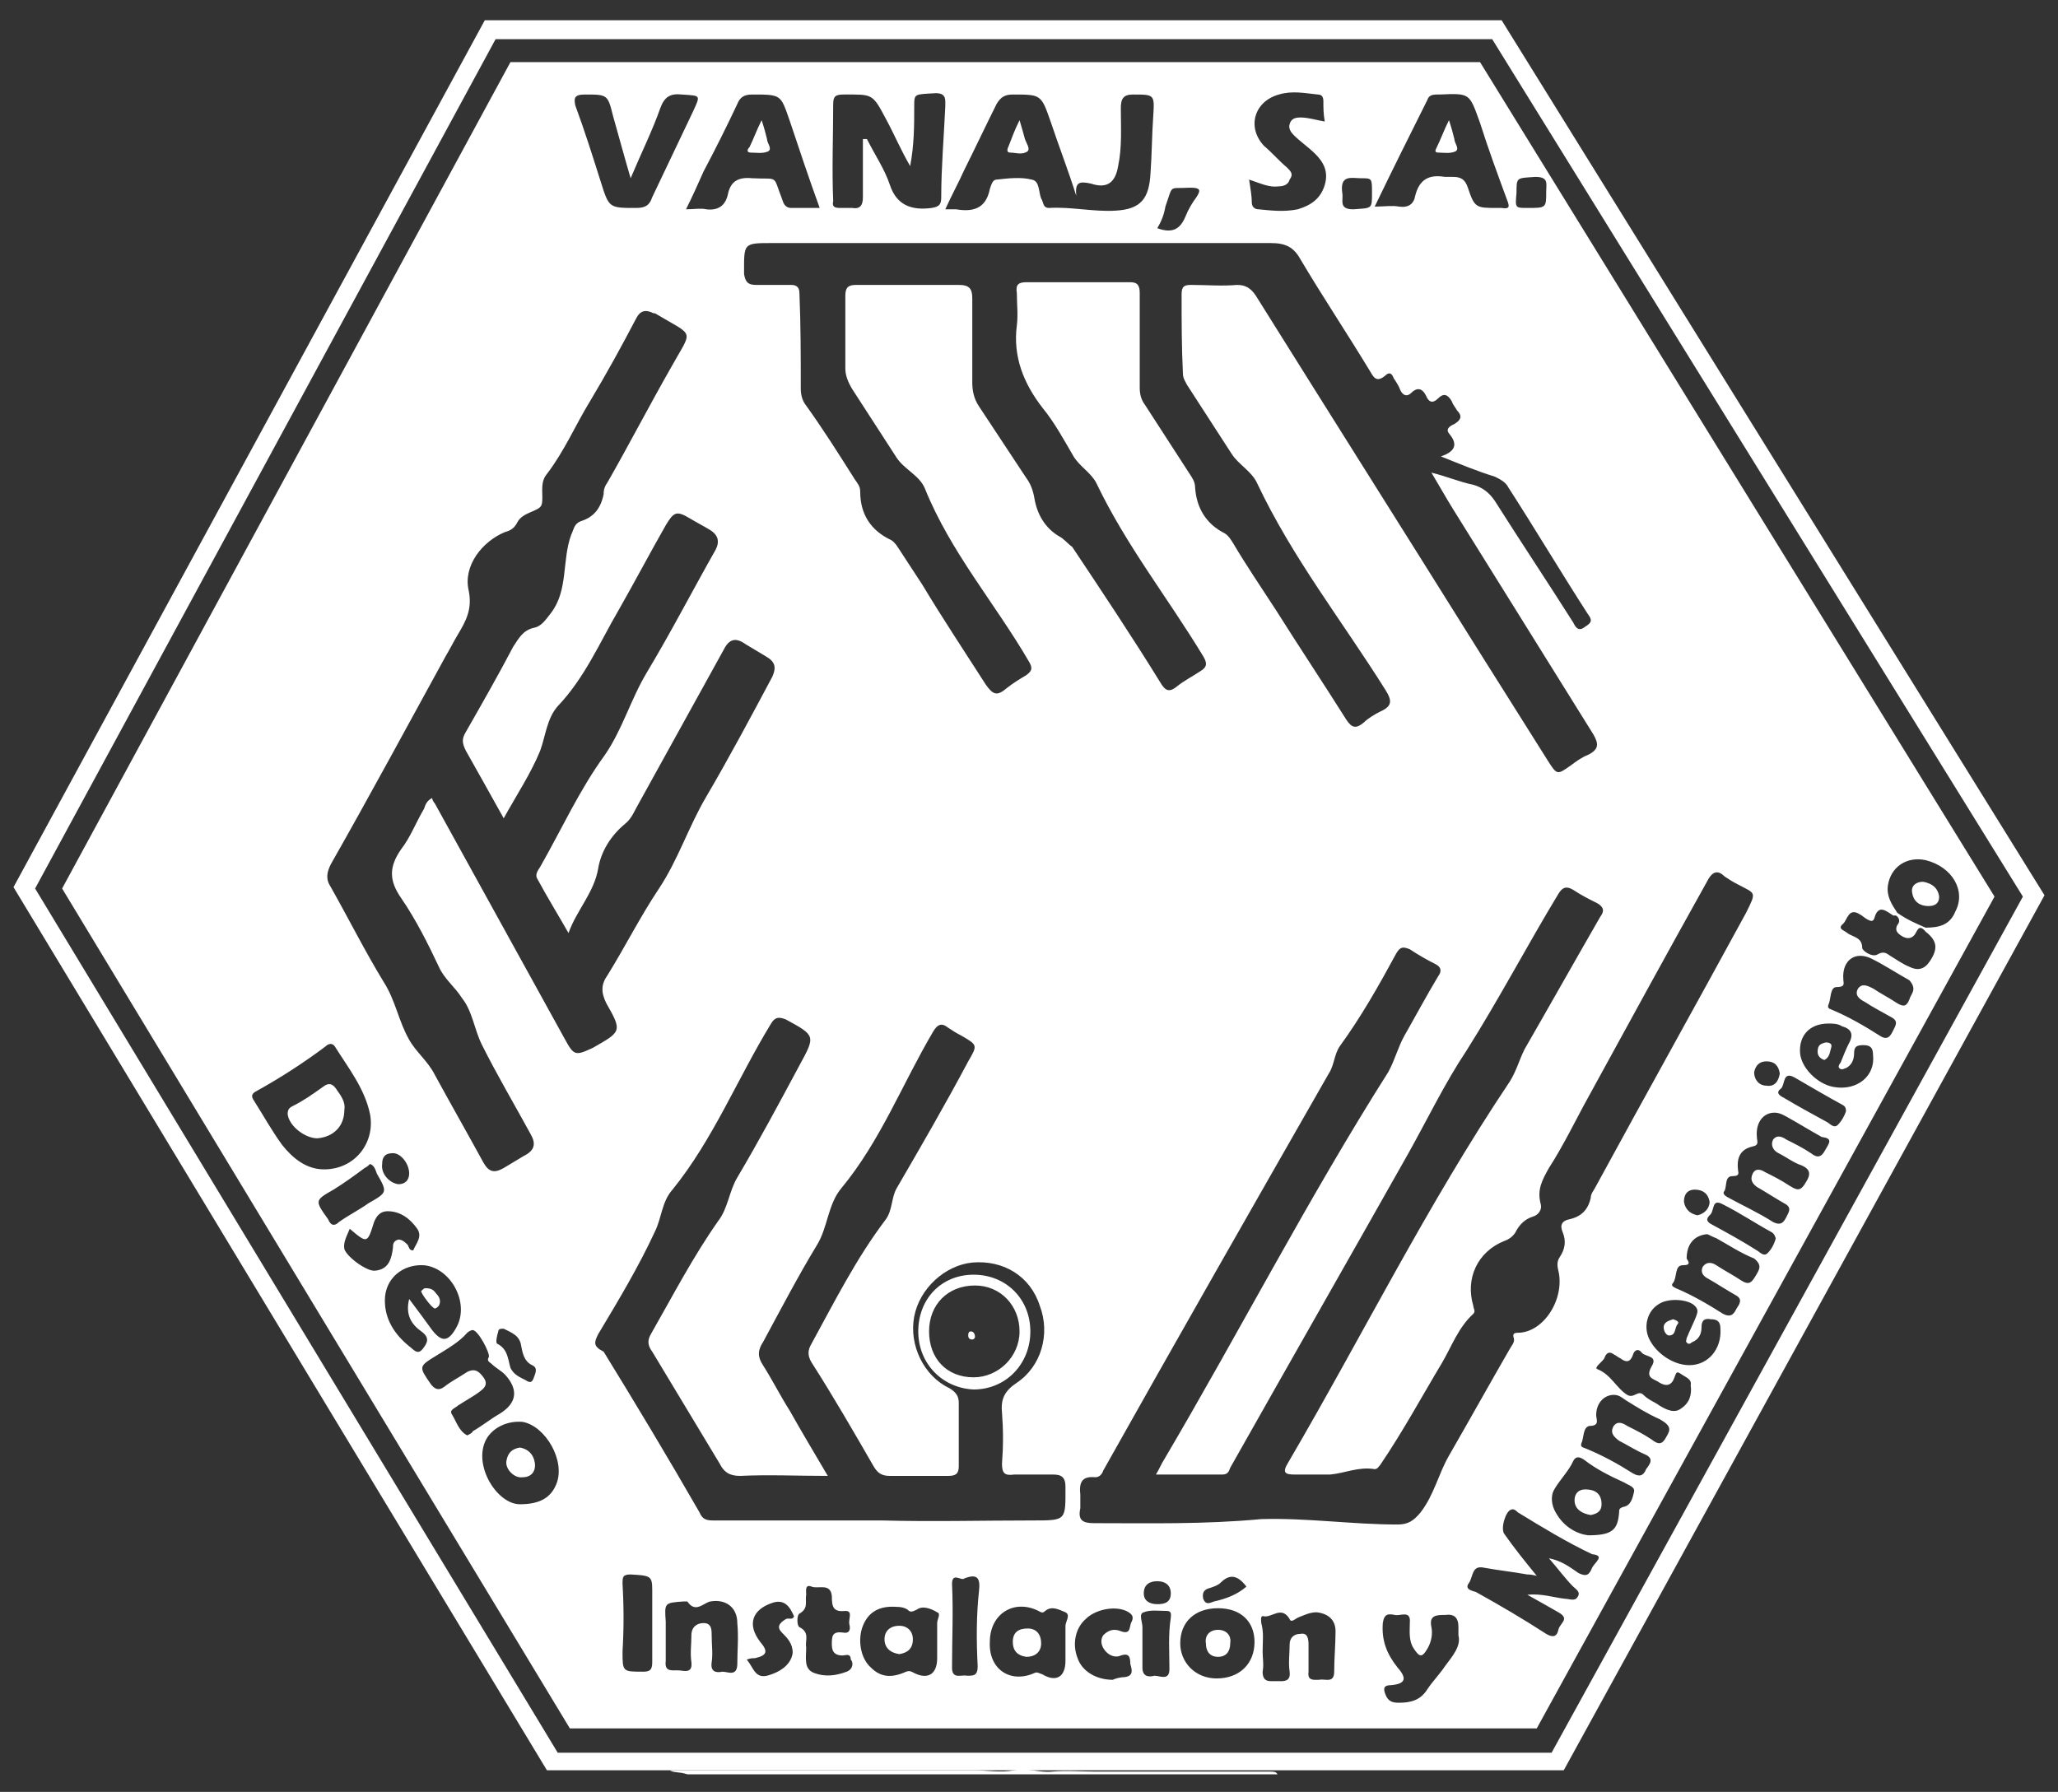
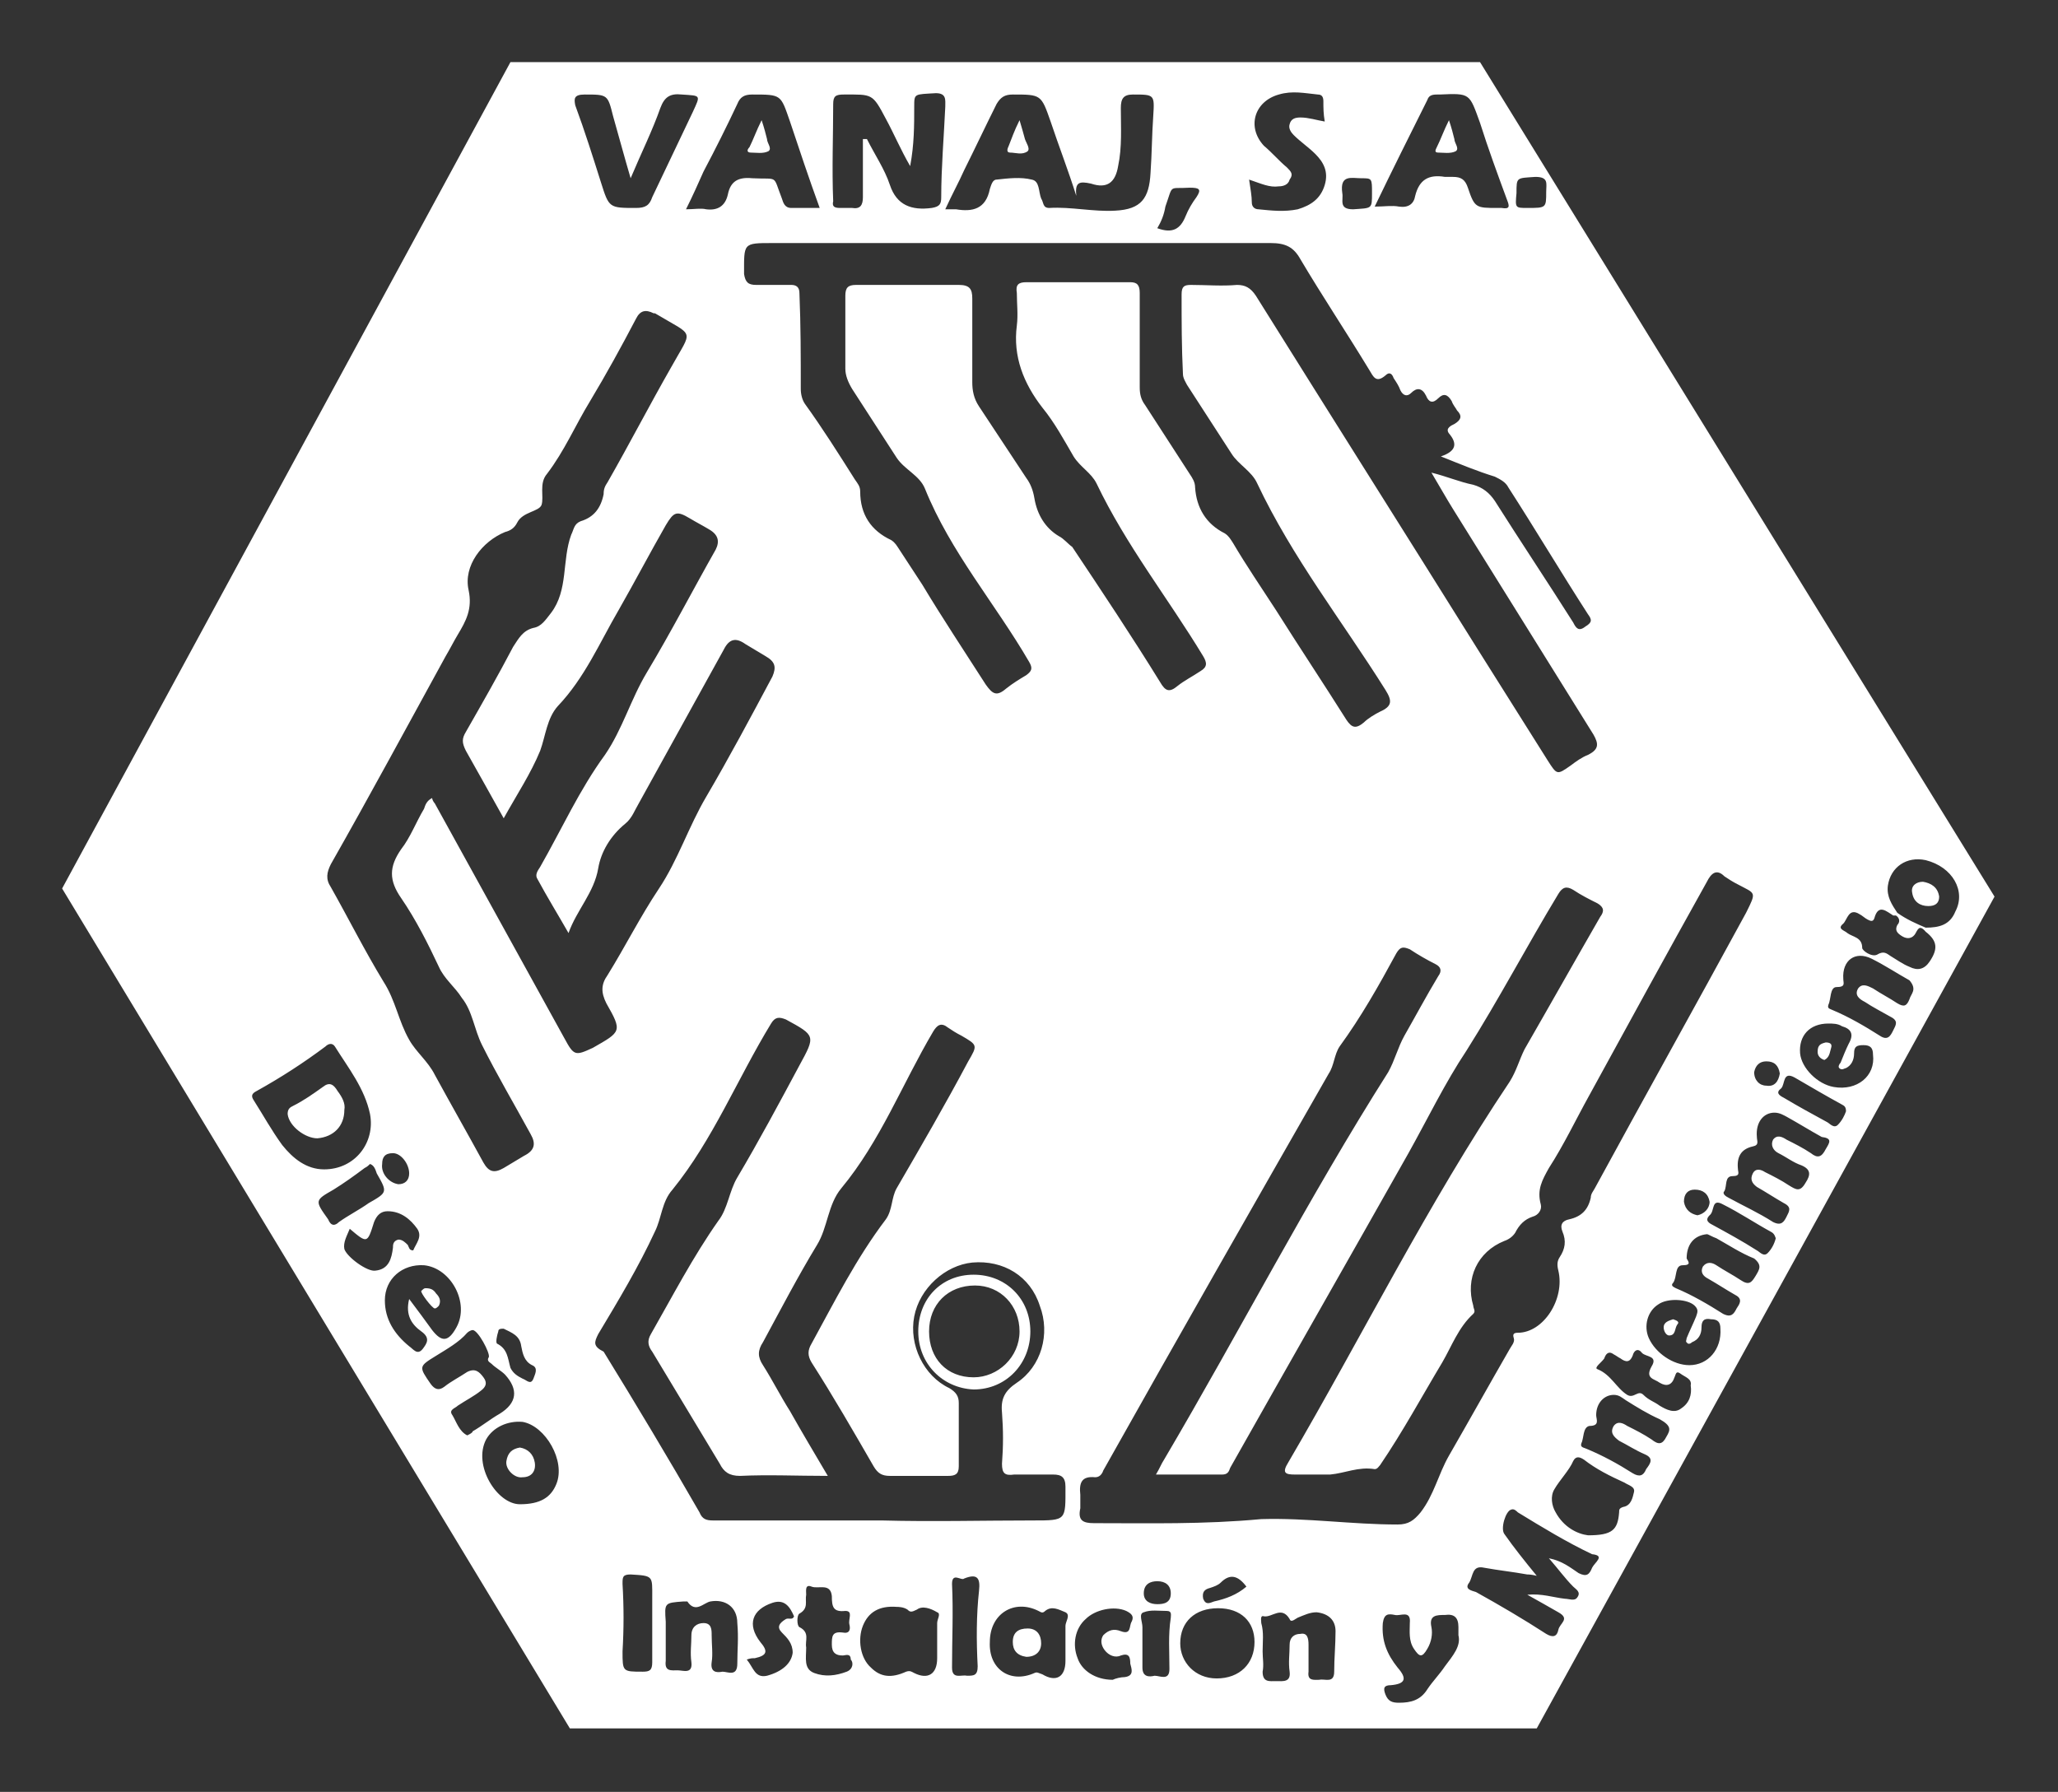
<svg xmlns="http://www.w3.org/2000/svg" width="152.4" height="132.7" viewBox="0 0 152.4 132.7">
  <rect x="0" y="0" width="152.4" height="132.7" fill="#333333" stroke="none" />
  <g fill="#fff">
-     <path d="M111.2 1.5H35.9L1 65.7l39.5 65.4h75.3l35.6-64.8-40.2-64.8zm3.7 128.3H41.3l-38.7-64L36.7 2.9h73.8l39.3 63.5-34.9 63.4z" />
-     <path d="M49.6 131.1h22.5c1 0 2 .2 3 0s1.9.2 2.8.1c1.1-.1 2.2 0 3.3 0H94.1c.2 0 .4 0 .5.2H50.9c-.6-.2-1-.1-1.3-.3zM117.4 110.3c-.5 0-.8.3-.8.8 0 .7.6 1 1.2 1.1.5-.1.8-.3.8-.8 0-.8-.5-1.1-1.2-1.1zM66.6 120.4c-.7 0-1.1.4-1.1 1s.4 1 1.1 1.1c.6-.1 1-.4 1-1.1 0-.6-.4-1-1-1zM71.9 98.6c-.2 0-.2.2-.2.3 0 .2.1.3.3.3.1 0 .2-.1.2-.2 0-.2-.1-.4-.3-.4zM90.2 120.7c-.6 0-1 .4-.9 1 0 .6.3 1 .9 1 .6 0 .9-.4.9-1 .1-.6-.3-1-.9-1z" />
-     <path d="M76.3 98.6c0-2.4-1.8-4.2-4.2-4.2-2.4 0-4.1 1.8-4.1 4.2s1.8 4.2 4.1 4.3c2.4 0 4.2-1.9 4.2-4.3zm-7.5 0c0-2 1.4-3.4 3.4-3.4 1.9 0 3.3 1.5 3.3 3.4s-1.6 3.4-3.4 3.4c-2 0-3.3-1.4-3.3-3.4zM55.6 11.3c.4 0 .9.1 1.3-.1.3-.2-.1-.6-.1-.9-.1-.4-.2-.8-.4-1.4-.4.8-.6 1.4-.9 2-.2.2-.2.4.1.4zM74.8 11.3c.4 0 .9.2 1.3-.1.2-.2-.1-.6-.2-.9-.1-.4-.2-.7-.4-1.4-.4.8-.6 1.4-.8 1.9-.1.2-.2.5.1.5zM106.5 11.3c.4 0 .9.1 1.3-.1.3-.2-.1-.6-.1-.9-.1-.4-.2-.8-.4-1.4-.4.8-.6 1.4-.9 2-.1.2-.2.4.1.4zM38.5 107.2c-.6.1-.9.4-1 1-.1.6.6 1.3 1.2 1.2.7 0 1-.5.9-1.1-.1-.6-.5-1-1.1-1.1zM25.5 82.2c.1-.5-.2-1-.5-1.4-.3-.5-.6-.7-1.1-.3-.7.5-1.4 1-2.2 1.4-.2.1-.4.2-.4.6.1.9 1.3 1.8 2.2 1.8 1.2-.1 2-.9 2-2.1zM32.2 96.9c.1 0 .2-.1.3-.2.2-.4 0-.7-.2-.9-.2-.3-.4-.4-.8-.4-.1 0-.2.1-.3.2-.1.1.8 1.3 1 1.3zM76.1 120.6c-.7 0-1.1.3-1.1 1 0 .6.3 1 1 1.1.7 0 1.1-.4 1.1-1s-.3-1.1-1-1.1z" />
+     <path d="M76.3 98.6c0-2.4-1.8-4.2-4.2-4.2-2.4 0-4.1 1.8-4.1 4.2s1.8 4.2 4.1 4.3c2.4 0 4.2-1.9 4.2-4.3zm-7.5 0c0-2 1.4-3.4 3.4-3.4 1.9 0 3.3 1.5 3.3 3.4s-1.6 3.4-3.4 3.4c-2 0-3.3-1.4-3.3-3.4zM55.6 11.3c.4 0 .9.1 1.3-.1.3-.2-.1-.6-.1-.9-.1-.4-.2-.8-.4-1.4-.4.8-.6 1.4-.9 2-.2.2-.2.4.1.4zM74.8 11.3c.4 0 .9.2 1.3-.1.2-.2-.1-.6-.2-.9-.1-.4-.2-.7-.4-1.4-.4.8-.6 1.4-.8 1.9-.1.2-.2.5.1.5zM106.5 11.3c.4 0 .9.1 1.3-.1.3-.2-.1-.6-.1-.9-.1-.4-.2-.8-.4-1.4-.4.8-.6 1.4-.9 2-.1.2-.2.4.1.4zM38.5 107.2c-.6.1-.9.4-1 1-.1.6.6 1.3 1.2 1.2.7 0 1-.5.9-1.1-.1-.6-.5-1-1.1-1.1zM25.5 82.2c.1-.5-.2-1-.5-1.4-.3-.5-.6-.7-1.1-.3-.7.5-1.4 1-2.2 1.4-.2.1-.4.2-.4.6.1.9 1.3 1.8 2.2 1.8 1.2-.1 2-.9 2-2.1zM32.2 96.9c.1 0 .2-.1.3-.2.2-.4 0-.7-.2-.9-.2-.3-.4-.4-.8-.4-.1 0-.2.1-.3.2-.1.1.8 1.3 1 1.3M76.1 120.6c-.7 0-1.1.3-1.1 1 0 .6.3 1 1 1.1.7 0 1.1-.4 1.1-1s-.3-1.1-1-1.1z" />
    <path d="M109.6 4.6H37.8L4.6 65.8 42.2 128h71.6l33.9-61.6-38.1-61.8zm21.2 74c.6 0 .9.3 1 .9-.1.6-.4 1-1 .9-.5 0-.9-.4-.9-1 .1-.5.4-.8.9-.8zm-18.5-64.3c0-1.2 0-1.1 1.4-1.2 1 0 .8.5.8 1.1 0 1.2 0 1.2-1.4 1.2-.9 0-.9 0-.8-1.1zm-6.6-6.9c.1-.3.3-.4.7-.4h.2c2.3-.1 2.2-.1 3 2.1.6 1.9 1.3 3.8 2 5.7.2.5.2.7-.4.6h-.3c-1.6 0-1.7 0-2.2-1.5-.2-.6-.5-.8-1.1-.8h-.6c-1.2-.2-1.9.2-2.2 1.4-.1.6-.5.9-1.2.8-.5-.1-1.1 0-1.8 0 1.3-2.7 2.6-5.3 3.9-7.9zm-4.9 5.8c.8 0 .8 0 .8 1.1 0 1.2 0 1.1-1.4 1.2-1.1 0-.7-.7-.8-1.2-.2-1.4.7-1.1 1.4-1.1zm-5.5-.8c-.6-.5-1.1-1.1-1.7-1.6-1.3-1.4-.7-3.3 1.1-3.8 1-.3 1.9-.1 2.9 0 .3 0 .4.2.4.5 0 .5 0 .9.1 1.5-.6-.1-1.2-.3-1.8-.3-.4 0-.7.1-.8.5-.1.3.1.6.3.8.5.5 1.1.9 1.6 1.4.6.6 1 1.3.7 2.3-.3 1-1 1.5-2 1.8-1 .2-1.9.1-2.9 0-.3 0-.5-.2-.5-.5 0-.5-.1-1-.2-1.7.9.3 1.5.6 2.2.5.3 0 .7-.1.8-.5.3-.4.1-.6-.2-.9zm-9 2.9c.6-1.7.2-1.3 1.8-1.4.7 0 .9.1.5.7-.3.4-.6.9-.8 1.4-.4 1-1 1.3-2.1.9.3-.5.5-1 .6-1.6zm-14.9-2.7c.8-1.6 1.6-3.3 2.4-4.9.3-.5.6-.7 1.2-.7 2.1 0 2.1 0 2.8 2 .6 1.8 1.3 3.6 1.9 5.5-.1-1 .2-1.1 1.1-.9 1.2.4 1.8-.1 2-1.3.3-1.4.2-2.9.2-4.3 0-.7.2-1 .9-1 1.6 0 1.6 0 1.5 1.6-.1 1.4-.1 2.8-.2 4.2-.1 1.9-.7 2.7-2.6 2.8-1.6.1-3.3-.3-4.9-.2-.5 0-.4-.4-.6-.7-.2-.5-.1-1.3-.7-1.4-.8-.2-1.7-.1-2.6 0-.3 0-.4.4-.5.7-.3 1.5-1.3 1.7-2.5 1.5H70c.5-1.1 1-2 1.4-2.9zm-9.7-4.9c0-.6.2-.7.8-.7 2.1 0 2.1-.1 3.1 1.8.6 1.1 1.1 2.3 1.8 3.5.3-1.6.3-3 .3-4.4 0-1 0-.9 1.6-1 .8 0 .7.5.7 1-.1 2.2-.3 4.5-.3 6.7 0 .5-.1.7-.7.8-1.5.2-2.6-.2-3.1-1.7-.4-1.2-1.1-2.2-1.7-3.4h-.3v4.3c0 .6-.2.9-.8.8h-.9c-.4 0-.6-.1-.5-.5-.1-2.4 0-4.8 0-7.2zm-7.1 0c.2-.5.5-.7 1.1-.7 2.2 0 2.1 0 2.8 2 .7 2.1 1.4 4.2 2.2 6.4h-2.1c-.5 0-.6-.4-.7-.7-.7-1.8-.2-1.4-2.2-1.5-1-.1-1.6.2-1.8 1.2-.2.9-.8 1.2-1.6 1.1-.4-.1-.9 0-1.5 0 .5-1 .9-1.9 1.3-2.8.9-1.7 1.7-3.3 2.5-5zM43.3 7C45 7 45 7 45.4 8.6c.4 1.4.8 2.9 1.3 4.6.8-1.9 1.6-3.5 2.2-5.2.3-.8.7-1.1 1.6-1 1.4.1 1.4 0 .8 1.3l-3 6.3c-.2.6-.5.8-1.2.8-2 0-2 0-2.6-1.9-.6-1.9-1.2-3.8-1.9-5.7-.1-.5-.1-.8.7-.8zM20.9 84.8c-.8-1.1-1.4-2.2-2.1-3.3-.2-.3-.2-.5.2-.7 1.8-1 3.5-2.1 5.1-3.3.2-.2.5-.3.7 0 1 1.6 2.2 3.1 2.6 5 .4 2.1-1.1 4.1-3.4 4.1-1.3 0-2.3-.8-3.1-1.8zm3.4 5.5s-.1 0 0 0c-1-1.4-1-1.4.4-2.2.8-.5 1.5-1 2.3-1.6.2-.1.3-.2.4-.3.3.1.4.4.5.7.8 1.4.8 1.4-.6 2.2-.7.5-1.5.9-2.2 1.4-.3.3-.6.3-.8-.2zm4-4.1c0-.5.2-.8.8-.8.6 0 1.2.8 1.2 1.5 0 .5-.3.8-.8.8-.7-.1-1.3-.8-1.2-1.5zm-2.8 6.3c-.1-.5.2-1 .4-1.5 1.3 1.1 1.3 1.1 1.8-.5.2-.5.5-.8 1-.8 1 0 1.7.6 2.2 1.3.4.6-.1 1.1-.3 1.6-.3 0-.3-.2-.4-.4-.2-.2-.4-.4-.7-.4-.4.1-.4.4-.4.6-.1.8-.3 1.6-1.3 1.7-.6.1-2.1-1-2.3-1.6zm4.8 7.2c-1.1-.9-1.8-2-1.8-3.4 0-1.6 1.3-2.7 2.9-2.6 2 .2 3.4 2.8 2.4 4.6-.6 1.1-1.1 1.1-1.8.2-.5-.7-1.1-1.5-1.7-2.3-.3 1.2.2 1.9.9 2.4s.4.9.1 1.3c-.4.5-.7 0-1-.2zm4.3 6.6c-.6-.3-.8-1-1.1-1.5-.3-.4.2-.5.4-.7.6-.4 1.2-.7 1.7-1.1.4-.3.5-.6.2-1s-.6-.7-1.2-.4c-.6.4-1.2.7-1.7 1.1-.4.3-.7.2-1-.2-.9-1.3-.9-1.3.4-2.1.8-.5 1.7-1 2.3-1.7.1-.1.3-.2.4-.2.4 0 1.3 1.7 1.2 2-.2.3.1.4.2.5.3.3.7.5 1 .8 1 1.1.9 2.1-.4 2.9-.7.4-1.3.9-2 1.3 0 .1-.2.2-.4.3zm2.3-7.7c0-.2.2-.2.4-.2.6.3 1.2.5 1.3 1.3.1.5.2 1.1.8 1.4.5.2.2.7.1 1-.2.5-.5.1-.8 0-.4-.2-.7-.4-.9-.8-.2-.7-.2-1.4-1-1.8-.1-.1 0-.6.1-.9zm4.3 11.3c-.4 1-1.2 1.5-2.7 1.5-1.7 0-3.5-2.9-2.5-4.8.5-.9 1.6-1.4 2.7-1.3 1.7.3 3.2 2.9 2.5 4.6zm.6-33l-9.6-17.4c-.1-.1-.2-.3-.2-.4-.4.2-.5.5-.6.8-.6 1-1 2.1-1.7 3-.9 1.3-.9 2.3 0 3.6 1.1 1.6 2 3.4 2.8 5.1.4.9 1.2 1.5 1.7 2.3.8 1 .9 2.3 1.5 3.5 1.1 2.2 2.4 4.4 3.6 6.6.4.7.3 1.2-.5 1.6l-1.5.9c-.7.4-1.1.3-1.5-.4-1.2-2.2-2.4-4.3-3.6-6.5-.5-1-1.4-1.7-1.9-2.6-.8-1.4-1-2.9-1.9-4.3-1.4-2.3-2.6-4.7-3.9-7-.4-.6-.3-1.1 0-1.7 2.9-5.1 5.7-10.3 8.5-15.4.3-.5.6-1.1.9-1.6.6-1 1.1-1.9.8-3.3-.4-1.8 1-3.6 2.7-4.3.4-.1.7-.3.9-.7.4-.8 1.6-.8 1.8-1.3.2-.6-.2-1.6.4-2.3 1.3-1.7 2.1-3.6 3.2-5.4 1.2-2 2.3-4 3.4-6.1.3-.6.7-.7 1.3-.4h.1c3 1.8 2.8 1.1 1.2 4-1.6 2.8-3.1 5.7-4.7 8.5-.2.3-.3.5-.3.9-.2 1-.7 1.7-1.7 2-.5.2-.5.6-.7 1-.7 1.9-.2 4.1-1.5 5.8-.4.5-.7 1-1.3 1.1-.8.2-1.1.8-1.5 1.4-1.1 2.1-2.3 4.2-3.5 6.3-.3.5-.3.8 0 1.4.9 1.6 1.8 3.2 2.8 5 1-1.8 2-3.3 2.7-5 .4-1.1.5-2.4 1.3-3.3 2-2.1 3.1-4.7 4.5-7.1 1.2-2.1 2.3-4.2 3.5-6.3.6-1 .8-1.1 1.8-.5.5.3.9.5 1.4.8.7.4.8.9.5 1.5-1.7 3-3.3 6.1-5.1 9.1-1.2 2-1.8 4.2-3.1 6.1-1.9 2.6-3.2 5.5-4.8 8.3-.2.3-.4.6-.2.9.7 1.3 1.5 2.6 2.3 4 .6-1.7 1.9-3 2.2-4.8.2-1.2.9-2.4 2-3.3.5-.4.7-1 1-1.5l6.3-11.4c.4-.8.9-.9 1.6-.4l1.5.9c.7.4.8.8.5 1.5-1.6 3-3.2 6-4.9 8.9-1.3 2.2-2.1 4.7-3.5 6.8-1.4 2.1-2.5 4.3-3.8 6.4-.5.7-.5 1.3-.1 2.1 1.2 2.1 1.1 2.1-1 3.3-1.3.6-1.4.6-2.1-.7zm2.5 21.9c1.5-2.5 3-5 4.2-7.6.5-1 .5-2.2 1.3-3.1 3-3.7 4.8-8.2 7.3-12.3.3-.5.6-.5 1.1-.3 2.2 1.2 2.2 1.2 1 3.4-1.5 2.8-3 5.6-4.6 8.3-.6 1-.7 2.3-1.4 3.2-1.9 2.7-3.4 5.6-5 8.4-.3.5-.2.9.1 1.3 1.7 2.8 3.3 5.5 5 8.3.3.6.7.9 1.5.9 2.1-.1 4.2 0 6.5 0-1-1.7-1.9-3.2-2.8-4.8-.7-1.1-1.3-2.3-2-3.4-.4-.6-.4-1.1 0-1.7 1.3-2.4 2.6-4.9 4-7.2.8-1.3.8-3 1.8-4.2 2.9-3.5 4.5-7.7 6.8-11.6.3-.5.6-.7 1.1-.3.3.2.6.4 1 .6 1.2.7 1.2.7.5 1.9-1.7 3.2-3.5 6.3-5.3 9.4-.4.7-.3 1.6-.8 2.3-2.2 2.9-3.8 6.1-5.5 9.2-.3.5-.3.9 0 1.4 1.6 2.5 3.1 5.1 4.6 7.7.3.5.6.7 1.2.7h4.3c.5 0 .8-.1.8-.7v-4.7c0-.5-.2-.8-.7-1.1-1.9-.9-3-3.2-2.6-5.3.4-2.1 2.3-3.8 4.3-4 2.3-.2 4.3 1 5 3.2.8 2.1.1 4.5-1.7 5.7-.9.6-1.2 1.2-1.1 2.2.1 1.3.1 2.5 0 3.8 0 .7.2.9.9.8H78c.6 0 .9.2.9.9 0 2.5.1 2.5-2.4 2.5-3.7 0-7.5.1-11.2 0H52.8c-.5 0-.8-.1-1-.6-2.3-4-4.7-8-7.1-11.9-.8-.4-.7-.7-.4-1.3zm4 19.5v4.8c0 .6-.2.7-.7.7-1.5 0-1.5 0-1.5-1.5.1-1.7.1-3.3 0-5 0-.5 0-.7.6-.7 1.7.1 1.6.1 1.6 1.7zm6.3 4.9c0 1-.7.6-1.1.6-.5.1-.9 0-.8-.7.1-.6 0-1.3 0-2 0-.4 0-.9-.6-.9-.5 0-.9.3-.9.9 0 .7-.1 1.3 0 2 .1.9-.6.6-1 .6-.5 0-1 .1-.9-.7v-1.5-1.4c-.1-1.4-.1-1.4 1.3-1.5h.3c.6.9 1.2.1 1.7 0 1.1-.2 2 .4 2 1.6.1 1.1 0 2 0 3zm3.3-2.3c.4.4.8.8.8 1.5-.1.8-.8 1.4-1.9 1.7-.9.2-1-.6-1.5-1.2.3-.1.4-.1.6-.1.9-.2 1-.5.4-1.2-1-1.3-.6-2.4.9-2.9.9-.3 1.3.3 1.6 1-.1.3-.4.1-.6.2-.5.3-.7.6-.3 1zm4.8 2.9c-.8.3-1.6.4-2.4.1-.8-.3-.6-1.1-.6-1.9-.1-.5.3-1.1-.5-1.5-.2-.1-.2-.9 0-1 .7-.4.4-.9.5-1.4 0-.3-.1-.8.4-.6.5.2 1.4-.3 1.5.7 0 .8.1 1.2 1 1.1.6 0 .2.6.3 1 .1.4 0 .7-.5.6-.8-.1-.8.3-.8.9 0 .6.3.8.8.8.2 0 .6-.2.6.3.2.2.2.7-.3.9zm6.7-3.6v2.6c0 1.2-.7 1.6-1.7 1.1-.2-.1-.3-.2-.6-.1-1.1.5-1.9.4-2.6-.3-.8-.7-1-2.1-.6-3.1s1.2-1.5 2.5-1.4c.1 0 .5 0 .8.2.2.2.3.2.7 0 .4-.3 1-.1 1.5.2.3.1 0 .5 0 .8zm3.1-2.4c-.2 1.8-.2 3.7-.1 5.6 0 .7-.3.7-.8.7-.4-.1-1.1.3-1.1-.6 0-2.1.1-4.1 0-6.2 0-.9.7-.2.9-.4 1-.4 1.2 0 1.1.9zm6.4 2.6v2.6c0 1.2-.7 1.6-1.7 1-.3-.1-.4-.2-.6-.1-1.8.8-3.4-.3-3.3-2.3 0-2.1 1.8-3.2 3.6-2.3.2.1.3.2.5 0 .5-.4 1-.1 1.5.1.4.2 0 .7 0 1zm-.5-80.7c-1-.6-1.6-1.6-1.8-2.8-.1-.6-.3-1.1-.6-1.5-1.2-1.8-2.3-3.5-3.5-5.3-.4-.6-.5-1.2-.5-1.8v-6.2c0-.7-.2-1-1-1h-7.6c-.6 0-.8.2-.8.8v5.4c0 .5.2 1 .5 1.5l3.3 5.1c.6.9 1.7 1.3 2.1 2.3 1.9 4.7 5.2 8.5 7.7 12.8.3.5.2.7-.2 1-.5.3-1 .6-1.5 1-.7.6-1 .4-1.5-.3-1.6-2.5-3.2-4.9-4.7-7.4-.6-.9-1.1-1.7-1.7-2.6-.2-.3-.3-.5-.6-.7-1.5-.7-2.3-1.9-2.3-3.6 0-.4-.2-.6-.4-.9-1.2-1.9-2.4-3.8-3.7-5.6-.2-.3-.3-.7-.3-1.1 0-2.4 0-4.7-.1-7.1 0-.4-.2-.6-.6-.6H56c-.6 0-.8-.2-.9-.8 0-2.3-.1-2.3 2.1-2.3h36.9c1.1 0 1.7.3 2.2 1.2 1.6 2.7 3.4 5.4 5.1 8.2.3.5.5 1 1.2.4.3-.3.5-.1.6.2.2.3.4.6.5.9.2.4.5.5.8.2.4-.4.8-.4 1.1.2.2.5.5.6.9.2.4-.4.7-.3 1 .2.1.3.3.5.4.7.4.4.3.7-.2 1-.2.1-.7.3-.4.7.6.7.6 1.3-.6 1.7 1.5.6 2.7 1.1 4 1.5.4.2.8.4 1 .8 2 3.1 3.9 6.3 5.9 9.4.3.4.3.6-.2.9-.5.4-.7.1-.9-.3-1.9-3-3.9-6-5.8-9-.4-.6-.9-1-1.6-1.2-1-.2-1.9-.6-3.1-.9.6 1 1.1 1.9 1.6 2.7 3.5 5.6 6.9 11.1 10.4 16.7.4.7.4 1.1-.4 1.5-.5.2-.9.5-1.3.8-1 .7-1 .7-1.7-.4l-5.1-8.1c-5.5-8.8-11-17.5-16.5-26.3-.4-.6-.8-.8-1.4-.8-1.1.1-2.3 0-3.4 0-.5 0-.7.1-.7.7 0 2 0 3.9.1 5.9 0 .3.2.6.3.8l3.3 5.1c.5.8 1.5 1.3 1.9 2.2 2.6 5.5 6.3 10.2 9.5 15.3.5.8.5 1.2-.4 1.6-.4.2-.9.5-1.2.8-.6.5-.9.4-1.3-.2-1.7-2.7-3.5-5.4-5.2-8.1-1.1-1.7-2.2-3.3-3.2-5-.2-.3-.3-.5-.6-.7-1.4-.7-2.1-1.9-2.2-3.4 0-.4-.2-.7-.4-1L84.8 30c-.3-.4-.4-.8-.4-1.3v-7c0-.6-.2-.8-.7-.8H76c-.6 0-.8.2-.7.8 0 .8.1 1.6 0 2.4-.3 2.3.5 4.3 1.9 6.1.9 1.1 1.6 2.4 2.3 3.6.5.8 1.3 1.2 1.7 2 2.2 4.6 5.3 8.5 7.9 12.8.3.5.3.8-.2 1.1-.6.4-1.2.7-1.7 1.1-.6.5-.9.4-1.3-.3-2.1-3.4-4.3-6.7-6.5-10-.3-.2-.6-.6-1-.8zm3.4 82.5c.3.4.8.6 1.2.4.6-.2.7.1.7.6.1.4.3.9-.4 1-.3 0-.7.1-.9.2-1.3 0-2.3-.7-2.6-1.6-.4-1-.2-2.2.6-2.9.7-.7 2.1-1 3-.6.4.2.6.4.4.8-.2.3 0 1-.8.7-.5-.2-.9-.1-1.3.3-.2.3-.2.7.1 1.1zm4.9-2.4c-.2 1.3-.1 2.5-.1 3.8 0 .9-.7.5-1.1.5-.4.1-.9.1-.9-.6v-1.9-1.1c0-.4-.3-1 .1-1.1.5-.2 1.1-.1 1.7-.1.4 0 .3.3.3.5zm-1-1c-.5 0-1-.2-1-.8 0-.7.5-.9 1-.9.6 0 1 .3 1 .9 0 .7-.5.8-1 .8zm4.4 5.5c-1.6 0-2.7-1.2-2.7-2.6 0-1.6 1.1-2.6 2.8-2.6 1.7 0 2.7 1 2.7 2.5 0 1.6-1.1 2.7-2.8 2.7zm-.5-6.7c.3-.1.6-.2.8-.4.7-.7 1.3-.5 1.9.3-.7.6-1.5.9-2.4 1.1-.3.1-.6.3-.8-.2-.1-.5.1-.7.5-.8zm-8.6-4.8c-.8 0-1.2-.2-1-1.1v-1c-.1-.9.1-1.4 1.1-1.3.3 0 .5-.2.6-.5 5.5-9.8 11.1-19.6 16.7-29.4.4-.6.4-1.4.8-2 1.6-2.2 2.9-4.5 4.2-6.9.3-.5.5-.5 1-.3.6.4 1.3.8 1.9 1.1.4.2.5.5.2.9-.9 1.5-1.7 3-2.5 4.4-.5.9-.7 1.8-1.2 2.7-5.9 9.3-11 19.2-16.6 28.7-.2.3-.3.6-.6 1.1h4.9c.4 0 .5-.2.6-.5 4.4-7.8 8.8-15.5 13.2-23.3 1.4-2.5 2.7-5.2 4.3-7.6 2.4-3.8 4.5-7.8 6.8-11.6.3-.5.6-.6 1.1-.3.6.4 1.2.7 1.8 1 .5.3.5.6.2 1-1.9 3.3-3.7 6.5-5.6 9.8-.4.8-.6 1.6-1.1 2.4-6.1 9.1-10.9 18.8-16.4 28.2-.5.8-.2.9.5.9h2.6c1.1-.1 2.1-.6 3.3-.4.2 0 .3-.2.4-.3 1.7-2.5 3.1-5.1 4.6-7.6.7-1.2 1.2-2.6 2.3-3.6.2-.2 0-.4 0-.6-.6-2 .3-4 2.3-4.8.3-.1.6-.3.8-.6.3-.6.7-1 1.3-1.2.4-.1.7-.5.6-.9-.3-1.1.1-1.8.6-2.7 1.1-1.7 2-3.6 3-5.4 2.9-5.3 5.8-10.6 8.7-15.8.3-.6.7-1 1.3-.4.3.2.6.4 1 .6 1.3.7 1.4.5.6 2.1-3.7 6.8-7.5 13.6-11.2 20.4-.1.2-.3.4-.3.7-.2.9-.7 1.4-1.6 1.6-.5.1-.7.4-.5.9.3.7.2 1.3-.2 1.9-.2.3-.2.6-.1 1 .5 2.1-1.1 4.6-3 4.6-.3 0-.4.1-.3.4.1.3-.2.6-.3.8-1.5 2.6-3 5.3-4.5 7.9-.8 1.4-1.1 2.9-2.1 4.2-.5.6-.9.9-1.7.9-3.4 0-6.7-.5-10.1-.4-4.3.4-8.3.3-12.4.3zM126.6 89c0 .5-.4.9-.9 1-.5-.1-.9-.4-1-1 0-.6.3-.9.8-.9.6 0 1 .3 1.1.9zm-27.8 34.8c0 .9-.7.5-1.1.6-.4 0-.9.1-.8-.6v-2c0-.5-.1-.9-.6-.8-.5 0-.8.3-.8.8 0 .7-.1 1.3 0 2 .1.8-.5.7-1 .7s-1 .1-1-.7c.1-.5 0-1 0-1.5 0-.7.1-1.4-.1-2.1 0-.2-.1-.6.2-.5.6.1 1.3-.8 1.9.2.1.3.4 0 .6-.1.5-.2.9-.4 1.4-.4.9.1 1.4.6 1.4 1.4 0 1-.1 2-.1 3zm8.2-.4c-.4.6-.9 1.1-1.3 1.7-.5.8-1.2 1-2.1 1-.5 0-.8-.1-1-.6-.2-.5-.1-.7.4-.7 1.1-.1 1.2-.5.5-1.3-.8-1-1.2-2-1.1-3.3.1-.7.4-.7.9-.6.4.1 1.2-.4 1.1.6 0 .6-.1 1.3.3 1.9.4.6.6.7 1 0 .3-.5.4-1.1.3-1.6-.2-.9.4-.9 1-.9.7-.1 1 .2 1 .9v.6c.2.8-.4 1.5-1 2.3zm10.9-7.3c-.2.5-.4.7-1 .4-.6-.4-1.2-.9-2.2-1.1.7.8 1.2 1.5 1.8 2.1.2.2.6.4.3.8-.2.3-.6.1-.9.1-.9-.1-1.7-.4-2.8-.3.9.5 1.6.9 2.3 1.3.9.5.1.8 0 1.3s-.4.6-.9.3c-1.7-1.1-3.4-2.1-5.2-3.1-.3-.1-.9-.2-.5-.7.3-.5.2-1.3 1.1-1.1 1.1.2 2.1.3 3.2.5.1 0 .3 0 .7.1-.9-1.1-1.7-2.1-2.4-3.1-.3-.4.1-1.7.5-1.8.2-.1.4.1.5.2 1.8 1.1 3.6 2.2 5.5 3.1 1 .1.2.6 0 1zm3.1-5.6c-.1.4-.2 1-.8 1.1-.3.1-.3.2-.3.4-.1 1.3-.5 1.7-2.3 1.7-.8-.1-1.8-.6-2.4-1.7-.3-.5-.4-1.2-.1-1.7.4-.7 1.1-1.4 1.4-2.1.2-.4.5-.3.8-.1.9.7 1.9 1.2 3 1.7.3.2.8.3.7.7zm2.4-4.1c-.3.6-.6.6-1.1.2-.6-.4-1.2-.7-1.8-1-.3-.2-.7-.4-1 0-.3.5 0 .8.4 1.1.6.3 1.2.7 1.9 1 .7.3.4.7.1 1.1-.2.5-.5.6-1 .3-1.1-.7-2.2-1.3-3.4-1.8-.2-.1-.5-.1-.4-.4.2-.4.1-1.2.6-1.3.8 0 .5-.5.5-.8 0-.9.6-1.5 1.3-1.5.4 0 .6.2.9.4.8.5 1.6 1 2.5 1.4.9.5.8.8.5 1.3zm1.1-2.1c-.5.4-1.1.1-1.6-.2-.4-.3-.8-.4-1.2-.8-.4-.4-.7.3-1.2 0-.8-.5-1.2-1.5-2.2-1.9-.3-.1.3-.5.5-.8.1-.3.3-.6.7-.3.2.1.3.2.5.3.4.3.7.3.9-.2.1-.4.4-.6.7-.2.3.3 1.2.2.7 1-.5.9.2.9.6 1.2.5.3.9.2 1.1-.4.1-.2.1-.5.4-.3.4.3.9.4.8.9.1.7-.1 1.3-.7 1.7zm.6-3.2c-1.2 0-2.5-.9-3-2-.4-.9-.1-2 .7-2.5.7-.5 2.2-.4 2.7.1.3.3.2.5.1.8-.2.5-.5 1.1-.7 1.6 0 .1-.1.3 0 .3.1.2.3.1.4 0 .5-.2.7-.6.7-1.1 0-.5.2-.7.7-.6.5 0 .7.2.7.7.1 1.5-.9 2.7-2.3 2.7zm4.9-6.6c-.3.5-.5.7-1.1.3-.6-.4-1.2-.7-1.8-1.1-.3-.2-.7-.3-1 .1-.2.4 0 .7.4.9.7.4 1.3.8 2 1.2.6.3.3.7.1 1-.2.4-.4.7-1 .4-1.1-.7-2.3-1.4-3.5-1.9-.2-.1-.4-.2-.2-.4.3-.4.1-1.3.7-1.3.7 0 .4-.3.3-.5 0-1 .5-1.7 1.5-1.8.1 0 .4.2.7.3.9.5 1.8 1.1 2.8 1.5.6.5.4.8.1 1.3zm.9-1.7c-.3.3-.6-.1-.8-.2-1.1-.7-2.2-1.3-3.3-1.9-.4-.2-.5-.4-.2-.7.4-.3.1-1.3 1-.8 1.2.6 2.4 1.4 3.5 2 .2.1.3.2.4.5-.1.4-.3.8-.6 1.1zm4.3-7.7c-.3.6-.6.7-1.1.3-.6-.4-1.2-.7-1.8-1-.3-.2-.7-.4-1 0-.2.4 0 .8.4 1 .6.3 1.1.7 1.7.9.7.3.7.7.3 1.3-.4.7-.7.5-1.2.2-.6-.4-1.2-.7-1.8-1-.3-.2-.7-.3-.9.1-.2.4-.1.7.3 1 .7.4 1.3.8 2 1.2.6.3.4.6.2 1s-.4.7-1 .4c-1.1-.7-2.2-1.2-3.3-1.8-.2-.1-.5-.3-.3-.5.2-.4 0-1.1.6-1.1s.4-.3.4-.5c-.1-.9.2-1.5 1.1-1.7.5-.1.3-.4.3-.7-.1-1.1.5-1.8 1.3-1.8.4 0 .7.2.9.3.9.5 1.7 1 2.6 1.5.8.1.6.4.3.9zm.9-1.8c-.3.3-.6-.1-.8-.2-1.1-.6-2.2-1.2-3.2-1.8-.4-.2-.6-.4-.2-.7.3-.3.1-1.3 1-.8 1.2.7 2.4 1.4 3.5 2 .2.1.3.2.3.5-.1.3-.3.7-.6 1zm-.3-2.8c-1.2-.2-2.4-1.4-2.5-2.5-.1-1.3.7-2.2 2.1-2.2.3 0 .7 0 1 .2.7.2.9.6.5 1.3-.2.4-.4.9-.6 1.4-.1.1-.2.3-.1.4.2.2.4 0 .5 0 .4-.2.6-.6.6-1.1 0-.5.2-.6.7-.6.5 0 .7.2.7.7.2 1.6-1.2 2.7-2.9 2.4zm5.6-6.5c-.2.5-.4.6-.9.3-.6-.4-1.2-.7-1.8-1.1-.4-.2-.8-.4-1.1 0-.3.5.1.8.5 1 .6.4 1.2.7 1.9 1.1.6.3.4.6.2 1s-.4.8-1 .4c-1.1-.7-2.3-1.4-3.5-1.9-.2-.1-.4-.1-.3-.4.2-.4.1-1.3.6-1.3.7 0 .5-.3.5-.6-.1-1.4.9-2.1 2.1-1.5 1 .5 1.9 1.1 2.8 1.6.6.7.1 1 0 1.4zm1.5-2.8c-.4.6-.9.7-1.5.4-.5-.2-.9-.5-1.4-.8-.3-.2-.5-.4-1-.1-.4.2-1.1-.3-1.1-.5 0-.8-.7-.8-1.1-1.1-.2-.2-.8-.3-.3-.7.3-.3.4-1.2 1.2-.7.2.1.4.3.6.4.2.1.4.2.5-.1.3-1.1.9-.5 1.4-.2h.2c.3.2.3.5.1.7-.2.4 0 .6.3.8.3.2.7.3 1-.1.2-.3.3-.8.8-.2.9.7.9 1.3.3 2.2zm-.3-2.5c-.7-.3-1.4-.6-2.1-1.1-.4-.6-.8-1.2-.7-2 .2-1.4 1.4-2.2 2.8-1.9 2 .5 3 2.3 2.2 3.8-.4 1-1.2 1.2-2.2 1.2z" />
    <path d="M123.9 97.7c-.3.1-.7.2-.7.6 0 .3.2.6.4.6.5 0 .4-.5.6-.8.2-.2 0-.3-.3-.4zM135.2 77.2c-.4.1-.6.2-.6.7 0 .3.2.5.5.6.4-.2.4-.6.5-.9.1-.3-.1-.4-.4-.4zM142.4 65.3c-.5 0-.9.3-.8.8.1.7.6 1 1.2 1 .5 0 .8-.2.8-.7-.1-.7-.6-1-1.2-1.1z" />
  </g>
</svg>